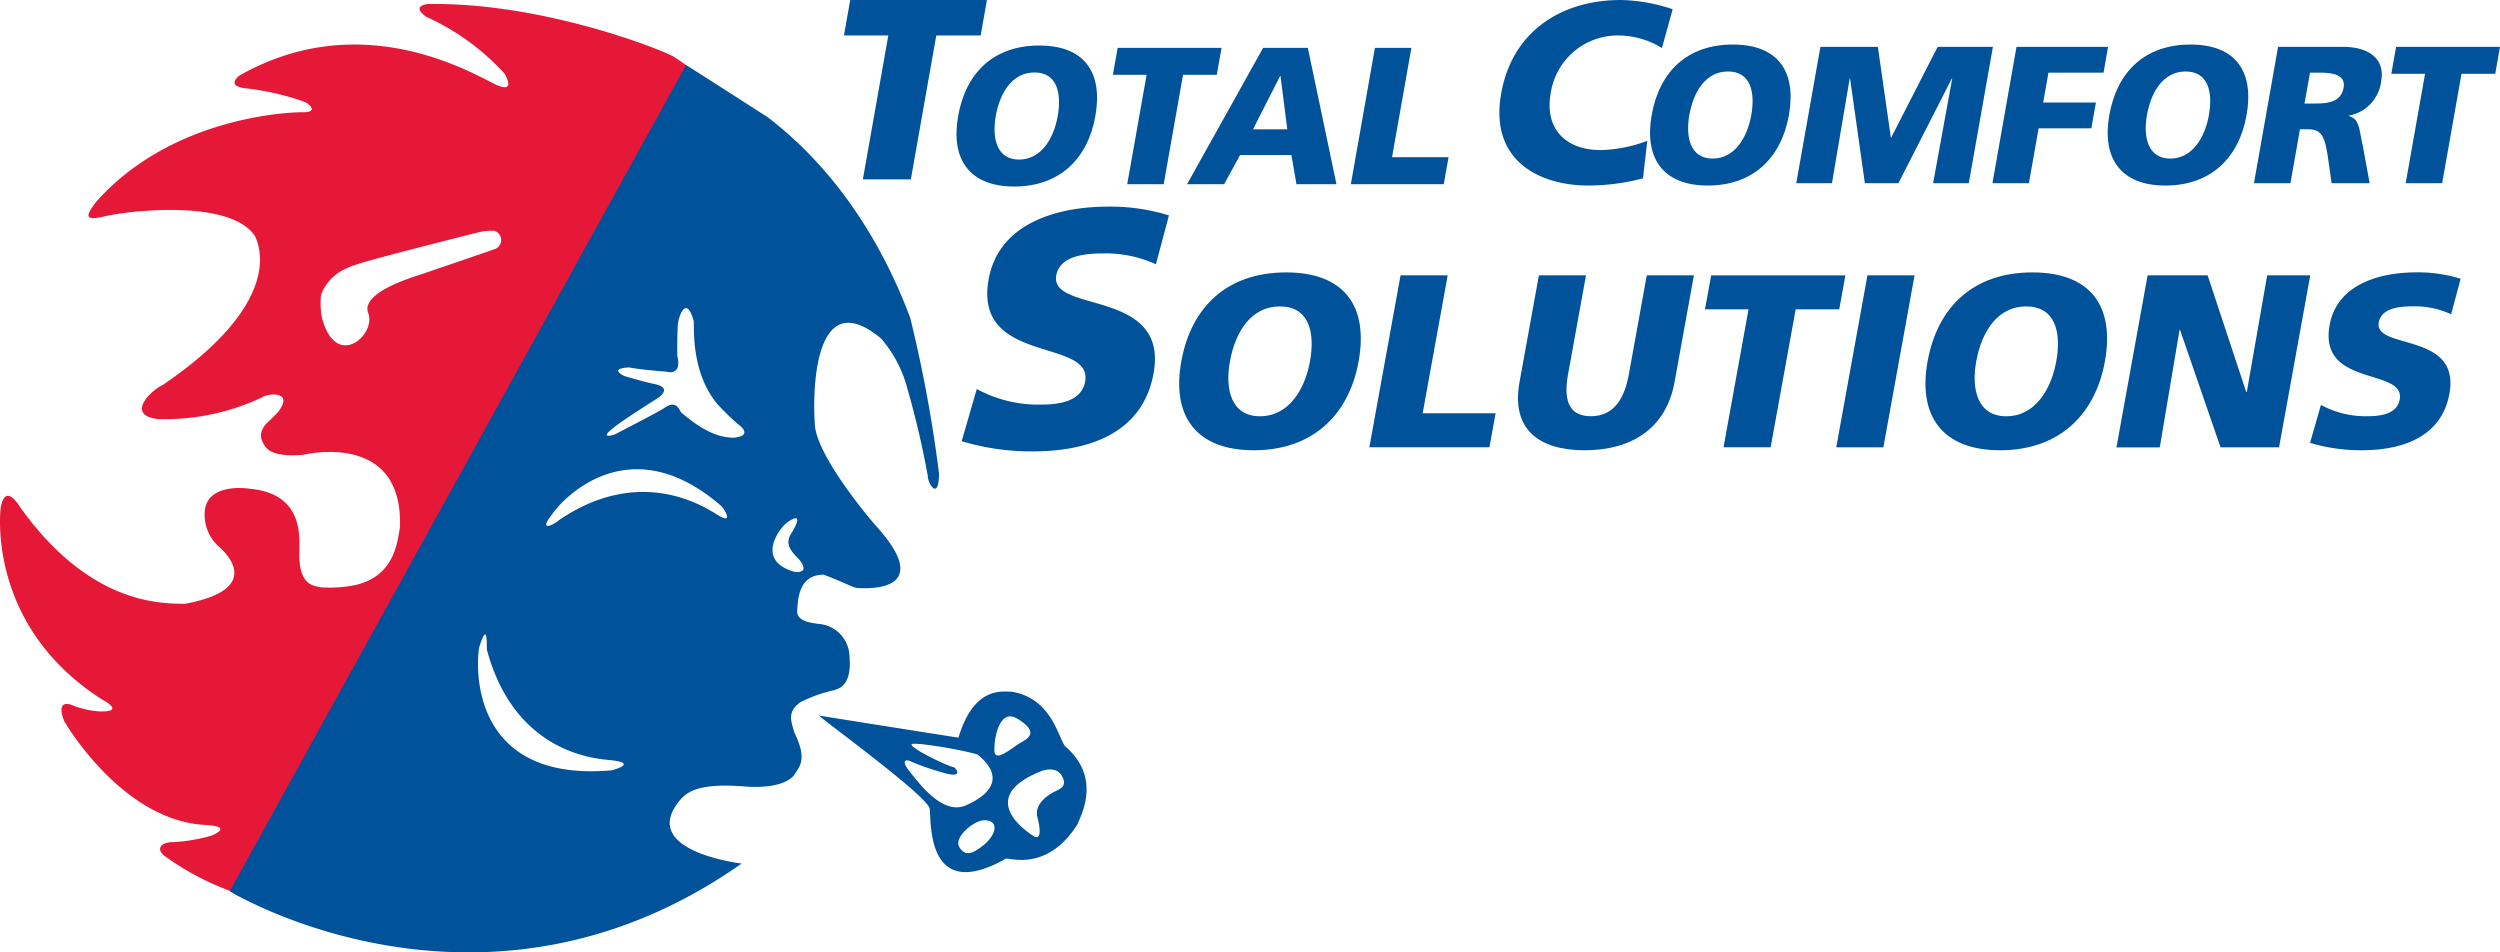
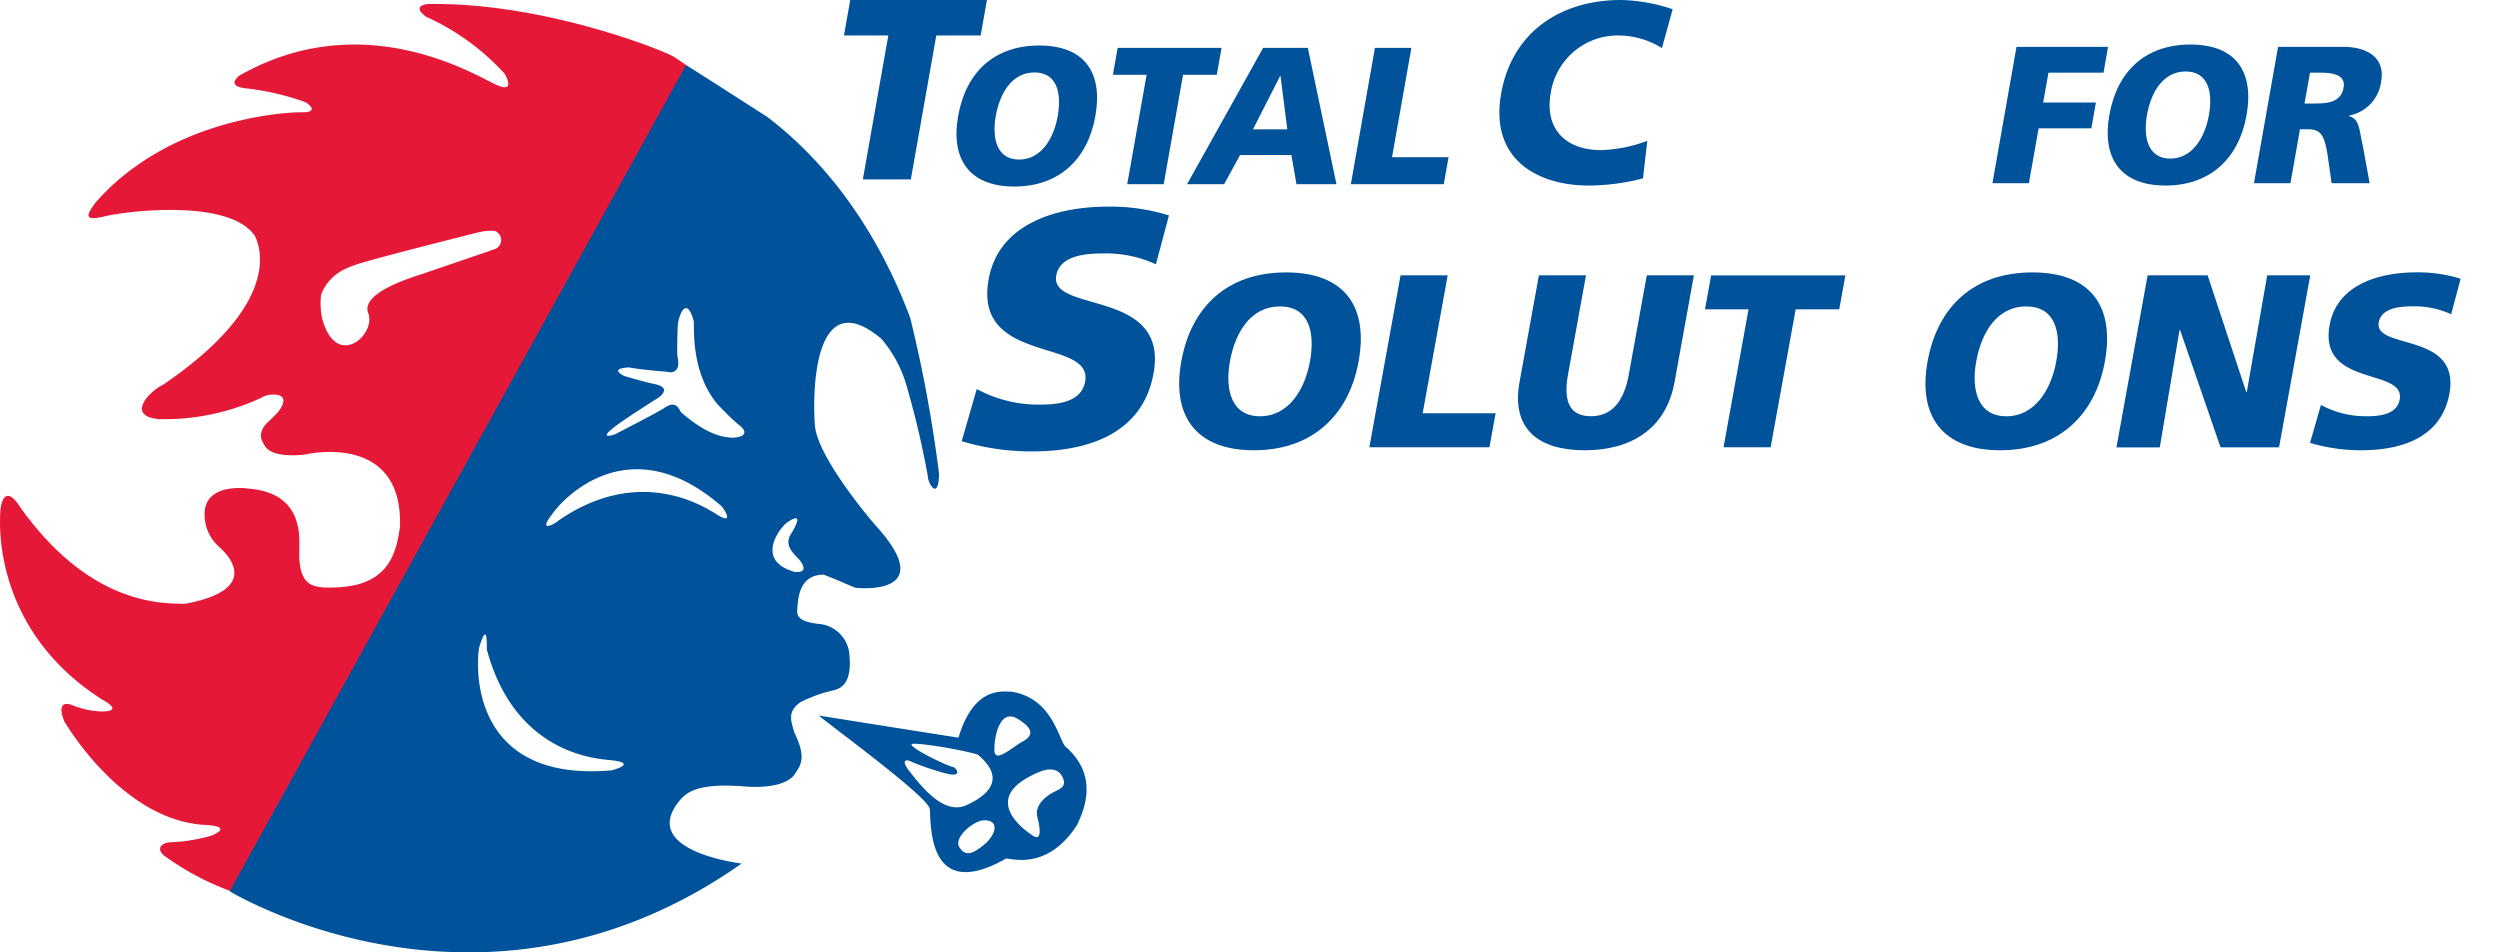
<svg xmlns="http://www.w3.org/2000/svg" height="84.257" viewBox="0 0 221.173 84.257" width="221.173">
  <g fill="#00529b">
    <path d="m95.507 0-.556 3.138h3.924l-2.252 12.734h4.245l2.252-12.733h3.926l.554-3.139z" transform="translate(-20.287)" />
    <path d="m113.147 15.211c1.96 0 3.071-1.866 3.423-3.852.369-2.093-.1-3.856-2.058-3.856s-3.053 1.763-3.424 3.856c-.351 1.986.1 3.852 2.059 3.852m1.787-10.091c3.989 0 5.652 2.367 4.965 6.24-.678 3.836-3.218 6.236-7.174 6.236s-5.645-2.4-4.966-6.236c.684-3.873 3.184-6.24 7.175-6.24" transform="translate(-22.993 -1.093)" />
    <path d="m128.192 7.768h-2.983l.421-2.384h9.193l-.423 2.384h-2.985l-1.711 9.677h-3.227z" transform="translate(-26.752 -1.15)" />
    <path d="m141.82 7.873h-.034l-2.4 4.718h3.036zm-1.535-2.488h3.953l2.532 12.061h-3.538l-.446-2.575h-4.546l-1.408 2.575h-3.278z" transform="translate(-28.535 -1.15)" />
    <path d="m154.109 5.384h3.226l-1.713 9.676h5l-.422 2.385h-8.221z" transform="translate(-32.47 -1.15)" />
    <path d="m181.394 15.778a19.04 19.04 0 0 1 -4.836.636c-4.245 0-8.773-2.136-7.711-8.137.978-5.526 5.345-8.277 10.594-8.277a15.174 15.174 0 0 1 4.578.818l-.949 3.434a7.35 7.35 0 0 0 -3.956-1.113 5.99 5.99 0 0 0 -5.886 5.139c-.551 3.113 1.329 5 4.433 5a12.438 12.438 0 0 0 4.115-.819z" transform="translate(-36.041)" />
-     <path d="m191.175 15.1c1.962 0 3.071-1.866 3.423-3.854.371-2.09-.1-3.852-2.058-3.852s-3.052 1.762-3.423 3.852c-.352 1.988.1 3.854 2.058 3.854m1.786-10.09c3.989 0 5.652 2.367 4.967 6.237-.679 3.838-3.22 6.238-7.174 6.238s-5.646-2.4-4.967-6.238c.683-3.87 3.186-6.237 7.174-6.237" transform="translate(-39.663 -1.071)" />
-     <path d="m204.23 5.274h5.082l1.148 8.017h.034l4.106-8.017h4.891l-2.135 12.061h-3.156l1.69-9.262h-.036l-4.725 9.262h-2.967l-1.309-9.262h-.034l-1.568 9.262h-3.158z" transform="translate(-43.179 -1.127)" />
    <path d="m226.29 5.274h8.1l-.4 2.28h-4.872l-.47 2.645h4.667l-.405 2.281h-4.664l-.86 4.855h-3.224z" transform="translate(-47.892 -1.127)" />
    <path d="m242.665 15.1c1.959 0 3.069-1.866 3.421-3.854.371-2.09-.1-3.852-2.058-3.852s-3.053 1.762-3.423 3.852c-.352 1.988.1 3.854 2.059 3.854m1.787-10.09c3.989 0 5.65 2.367 4.966 6.237-.679 3.838-3.22 6.238-7.175 6.238s-5.646-2.4-4.966-6.238c.684-3.87 3.184-6.237 7.175-6.237" transform="translate(-50.664 -1.07)" />
    <path d="m258.059 10.284h.85c1.039 0 2.365-.034 2.606-1.4.2-1.123-.892-1.33-2.124-1.33h-.848zm-2.34-5.011h5.758c2.151 0 3.732.967 3.364 3.041a3.52 3.52 0 0 1 -2.86 3.042l-.008.034c.993.277.9 1.192 1.247 2.661l.6 3.283h-3.364l-.311-2.177c-.291-2.074-.615-2.592-1.812-2.592h-.676l-.843 4.769h-3.227z" transform="translate(-54.18 -1.127)" />
-     <path d="m269.464 5.274-.424 2.385h2.985l-1.713 9.676h3.226l1.711-9.676h2.983l.422-2.385z" transform="translate(-57.482 -1.127)" />
    <path d="m109.532 39.381a11.388 11.388 0 0 0 5.673 1.381c1.819 0 3.611-.36 3.916-2.039.705-3.9-9.917-1.44-8.536-9.056.913-5.038 6.222-6.419 10.54-6.419a17.321 17.321 0 0 1 5.409.779l-1.153 4.32a10.613 10.613 0 0 0 -4.606-.959c-1.449 0-3.877.119-4.209 1.948-.614 3.389 9.976 1.11 8.606 8.666-.985 5.43-5.937 6.9-10.718 6.9a21.42 21.42 0 0 1 -6.254-.902z" transform="translate(-23.119 -4.967)" />
    <path d="m139.816 43.375c2.532 0 3.968-2.352 4.422-4.859.479-2.639-.127-4.86-2.66-4.86s-3.943 2.222-4.421 4.86c-.454 2.507.127 4.859 2.659 4.859m2.308-12.727c5.154 0 7.3 2.985 6.417 7.868-.876 4.838-4.16 7.867-9.27 7.867s-7.293-3.029-6.417-7.867c.885-4.883 4.115-7.868 9.27-7.868" transform="translate(-28.345 -6.548)" />
    <path d="m156.823 30.98h4.169l-2.213 12.2h6.454l-.547 3.008h-10.623z" transform="translate(-32.917 -6.619)" />
    <path d="m184.636 40.417c-.754 4.163-3.871 6.037-7.952 6.037s-6.517-1.874-5.763-6.037l1.713-9.437h4.166l-1.588 8.762c-.363 2-.112 3.7 2.016 3.7s3-1.7 3.362-3.7l1.588-8.762h4.169z" transform="translate(-36.489 -6.619)" />
    <path d="m195.676 33.987h-3.854l.547-3.006h11.876l-.545 3.006h-3.854l-2.214 12.2h-4.168z" transform="translate(-40.984 -6.619)" />
-     <path d="m209.351 30.98h4.168l-2.759 15.213h-4.168z" transform="translate(-44.14 -6.619)" />
    <path d="m223.779 43.375c2.533 0 3.967-2.352 4.421-4.859.479-2.639-.126-4.86-2.658-4.86s-3.944 2.222-4.422 4.86c-.454 2.507.126 4.859 2.659 4.859m2.307-12.727c5.154 0 7.3 2.985 6.417 7.868-.876 4.838-4.16 7.867-9.269 7.867s-7.294-3.029-6.418-7.867c.887-4.883 4.115-7.868 9.27-7.868" transform="translate(-46.284 -6.548)" />
    <path d="m240.871 30.98h5.311l3.418 10.33h.045l1.805-10.33h3.81l-2.76 15.213h-5.176l-3.584-10.393h-.04l-1.752 10.4h-3.832z" transform="translate(-50.874 -6.619)" />
    <path d="m260.858 42.371a8.269 8.269 0 0 0 4.122 1c1.324 0 2.625-.261 2.847-1.481.512-2.834-7.207-1.046-6.2-6.582.663-3.662 4.521-4.664 7.659-4.664a12.571 12.571 0 0 1 3.93.567l-.838 3.138a7.739 7.739 0 0 0 -3.347-.7c-1.052 0-2.815.088-3.057 1.417-.447 2.462 7.249.806 6.253 6.3-.716 3.945-4.315 5.015-7.788 5.015a15.642 15.642 0 0 1 -4.544-.653z" transform="translate(-55.527 -6.548)" />
  </g>
  <path d="m37.544 24.269c.577-.2 5.57-1.9 6.217-2.133a.85.85 0 0 0 -.036-1.623 5.2 5.2 0 0 0 -1.392.133c-11.277 2.843-11.038 2.913-11.649 3.182a4.122 4.122 0 0 0 -2.278 2.337 6.785 6.785 0 0 0 .07 2c1.22 4.8 4.925 1.489 4.075-.442-.578-1.861 4.414-3.246 4.992-3.449m-15.551 54.45c-.614 1.272-1.068.381-1.527.229a24.084 24.084 0 0 1 -5.834-3.083c-.868-.609-.459-1.271.664-1.271a15.167 15.167 0 0 0 3.375-.562c2.2-.919-.664-.968-.664-.968-7.362-.508-12.321-9.169-12.321-9.169-.664-1.68.154-1.68.819-1.374a7.82 7.82 0 0 0 2.351.509c2.351.05.154-1.068.154-1.068-10.327-6.621-8.947-16.958-8.947-16.958.409-2.292 1.686-.1 1.686-.1 6.287 8.862 12.727 8.556 14.62 8.605 6.851-1.272 3.784-4.378 3.015-5.04a3.8 3.8 0 0 1 -1.277-3.055c.154-2.7 3.936-2.09 3.936-2.09 4.959.407 4.4 4.535 4.447 5.348-.154 3.312 1.33 3.208 1.791 3.362a10.976 10.976 0 0 0 3.22-.2c3.323-.816 3.629-3.566 3.885-5.094.308-8.608-8.537-6.416-8.537-6.416-3.018.253-3.375-.662-3.578-1.068-.614-1.019.511-1.887.511-1.887s.307-.3.765-.763c1.636-2.039-1.02-1.68-1.328-1.375a20.236 20.236 0 0 1 -9.2 1.936c-2.965-.307-.666-2.546.357-3.005 11.042-7.486 8.436-12.628 8.18-13.191-2.2-3.308-11.246-2.24-13.344-1.73s-1.328-.407-.765-1.221c6.646-7.59 17.126-8 18.2-8 1.586.051.766-.713.307-.918a23.472 23.472 0 0 0 -4.959-1.17c-1.788-.153-1.227-.766-.87-1.122 10.943-6.265 20.861-.1 22.748.765s.768-.968.768-.968a21.128 21.128 0 0 0 -6.953-5.041c-1.38-1.021.2-1.121.2-1.121 9.765-.157 19.991 3.767 21.677 4.633 2.179 1.423 1.627 1.134.92 2.7 0 0-37.876 69.671-38.492 70.943" fill="#e51937" transform="translate(-.001 -.095)" />
  <g fill="#00529b">
    <path d="m47.941 58.756c-.232.75-1.423 12.119 11.711 10.958 0 0 2.459-.643-.128-.9-1.2-.129-8.444-.516-10.935-9.8 0-.483.065-2.548-.647-.258m27.205-10.956c-.561.388-2.913 3.319.647 4.351 0 0 1.488.256.451-1.065-.582-.612-1.359-1.288-.744-2.288 0 0 1.456-2.255-.355-1m-20.246-.16c7.311-5.059 13.069-1.094 13.813-.708 1.812 1.224 1-.161.647-.579-8.411-7.317-14.42-.216-15.01.741-1.2 1.514.065.967.551.546m10.546-14.6c.42 1.835-.907 1.418-.907 1.418s-2.458-.194-3.363-.388c-1.91.1-.389.774-.389.774s1.844.547 2.686.707c1.617.356.258 1.226.258 1.226s-3.137 1.966-3.946 2.644c-1.392 1.094.128.579.128.579s3.752-1.933 4.3-2.288c1.036-.742 1.294-.129 1.554.322 2.328 2.029 3.719 2.223 4.626 2.256 1.681-.128.777-.967.421-1.192a24.944 24.944 0 0 1 -1.845-1.805c-2.232-2.707-2.037-6.349-2.07-7.316-.679-2.482-1.423-.29-1.423.516 0 0-.065 1.774-.032 2.548m7.989-21.11c7.718 5.906 11.225 14.055 12.616 17.756a120.727 120.727 0 0 1 2.55 13.795c-.032 2.45-1 .872-1 .162a79.069 79.069 0 0 0 -1.812-7.735 11.063 11.063 0 0 0 -2.3-4.382c-6.21-5.19-6.082 5.51-5.854 7.831.355 2.77 4.787 8.088 5.531 8.893 5.466 6.157-1.94 5.318-1.94 5.318-.551-.194-1.91-.837-2.847-1.16-2.233 0-2.266 2.259-2.329 3.192s1.23 1.063 1.845 1.159a2.946 2.946 0 0 1 2.781 2.836c.226 2.545-.84 2.869-1.359 3.029a12.571 12.571 0 0 0 -2.975 1.063c-1.261.87-.776 1.774-.549 2.677 1.2 2.416.451 3.029-.033 3.8-1.165 1.353-4.463.968-4.463.968-3.883-.289-4.918.451-5.564 1.159-3.915 4.578 5.4 5.671 5.4 5.671-22.9 16.116-45.288 2.451-45.288 2.451l40.374-73.091c1.1.678 7.213 4.61 7.213 4.61" transform="translate(-5.523 -1.564)" />
    <path d="m100.327 82.472c-.116.342 3.212 1.954 3.762 2.032.434.351.471.821-.548.587a23.365 23.365 0 0 1 -3.255-1.091c-.155-.117-1.138-.393-.079.938s2.982 3.79 4.941 2.93 3.608-2.383 1.02-4.494c-1.725-.506-5.761-1.134-5.841-.9m9.8-.233c.863-.469 1.177-1.056-.431-2.032s-2.074 1.758-2.038 2.813c.038 1.174 1.607-.313 2.47-.781m1.334 6.677c-.312-1.212 1.058-2.029 1.529-2.263s1.177-.469.627-1.408-1.842-.39-1.842-.39c-5.844 2.344-1.181 5.389-.707 5.7.707.471.707-.43.393-1.643m-4.627.276c-.94-.055-2.824 1.523-2.275 2.383s1.177.585 2.157-.2 1.49-2.11.118-2.188m-2.355-7.306c1.374-4.57 3.883-4.063 4.708-4.063 3.568.585 4.116 4.1 4.744 4.845 3.215 2.772 1.411 6.055 1.059 6.915-2.627 4.1-5.8 2.969-6.312 3.008-7.1 4.023-6.589-3.32-6.744-4.413s-9.3-7.736-9.8-8.243c0 0 11.762 1.875 12.35 1.952" transform="translate(-19.685 -16.623)" />
  </g>
</svg>